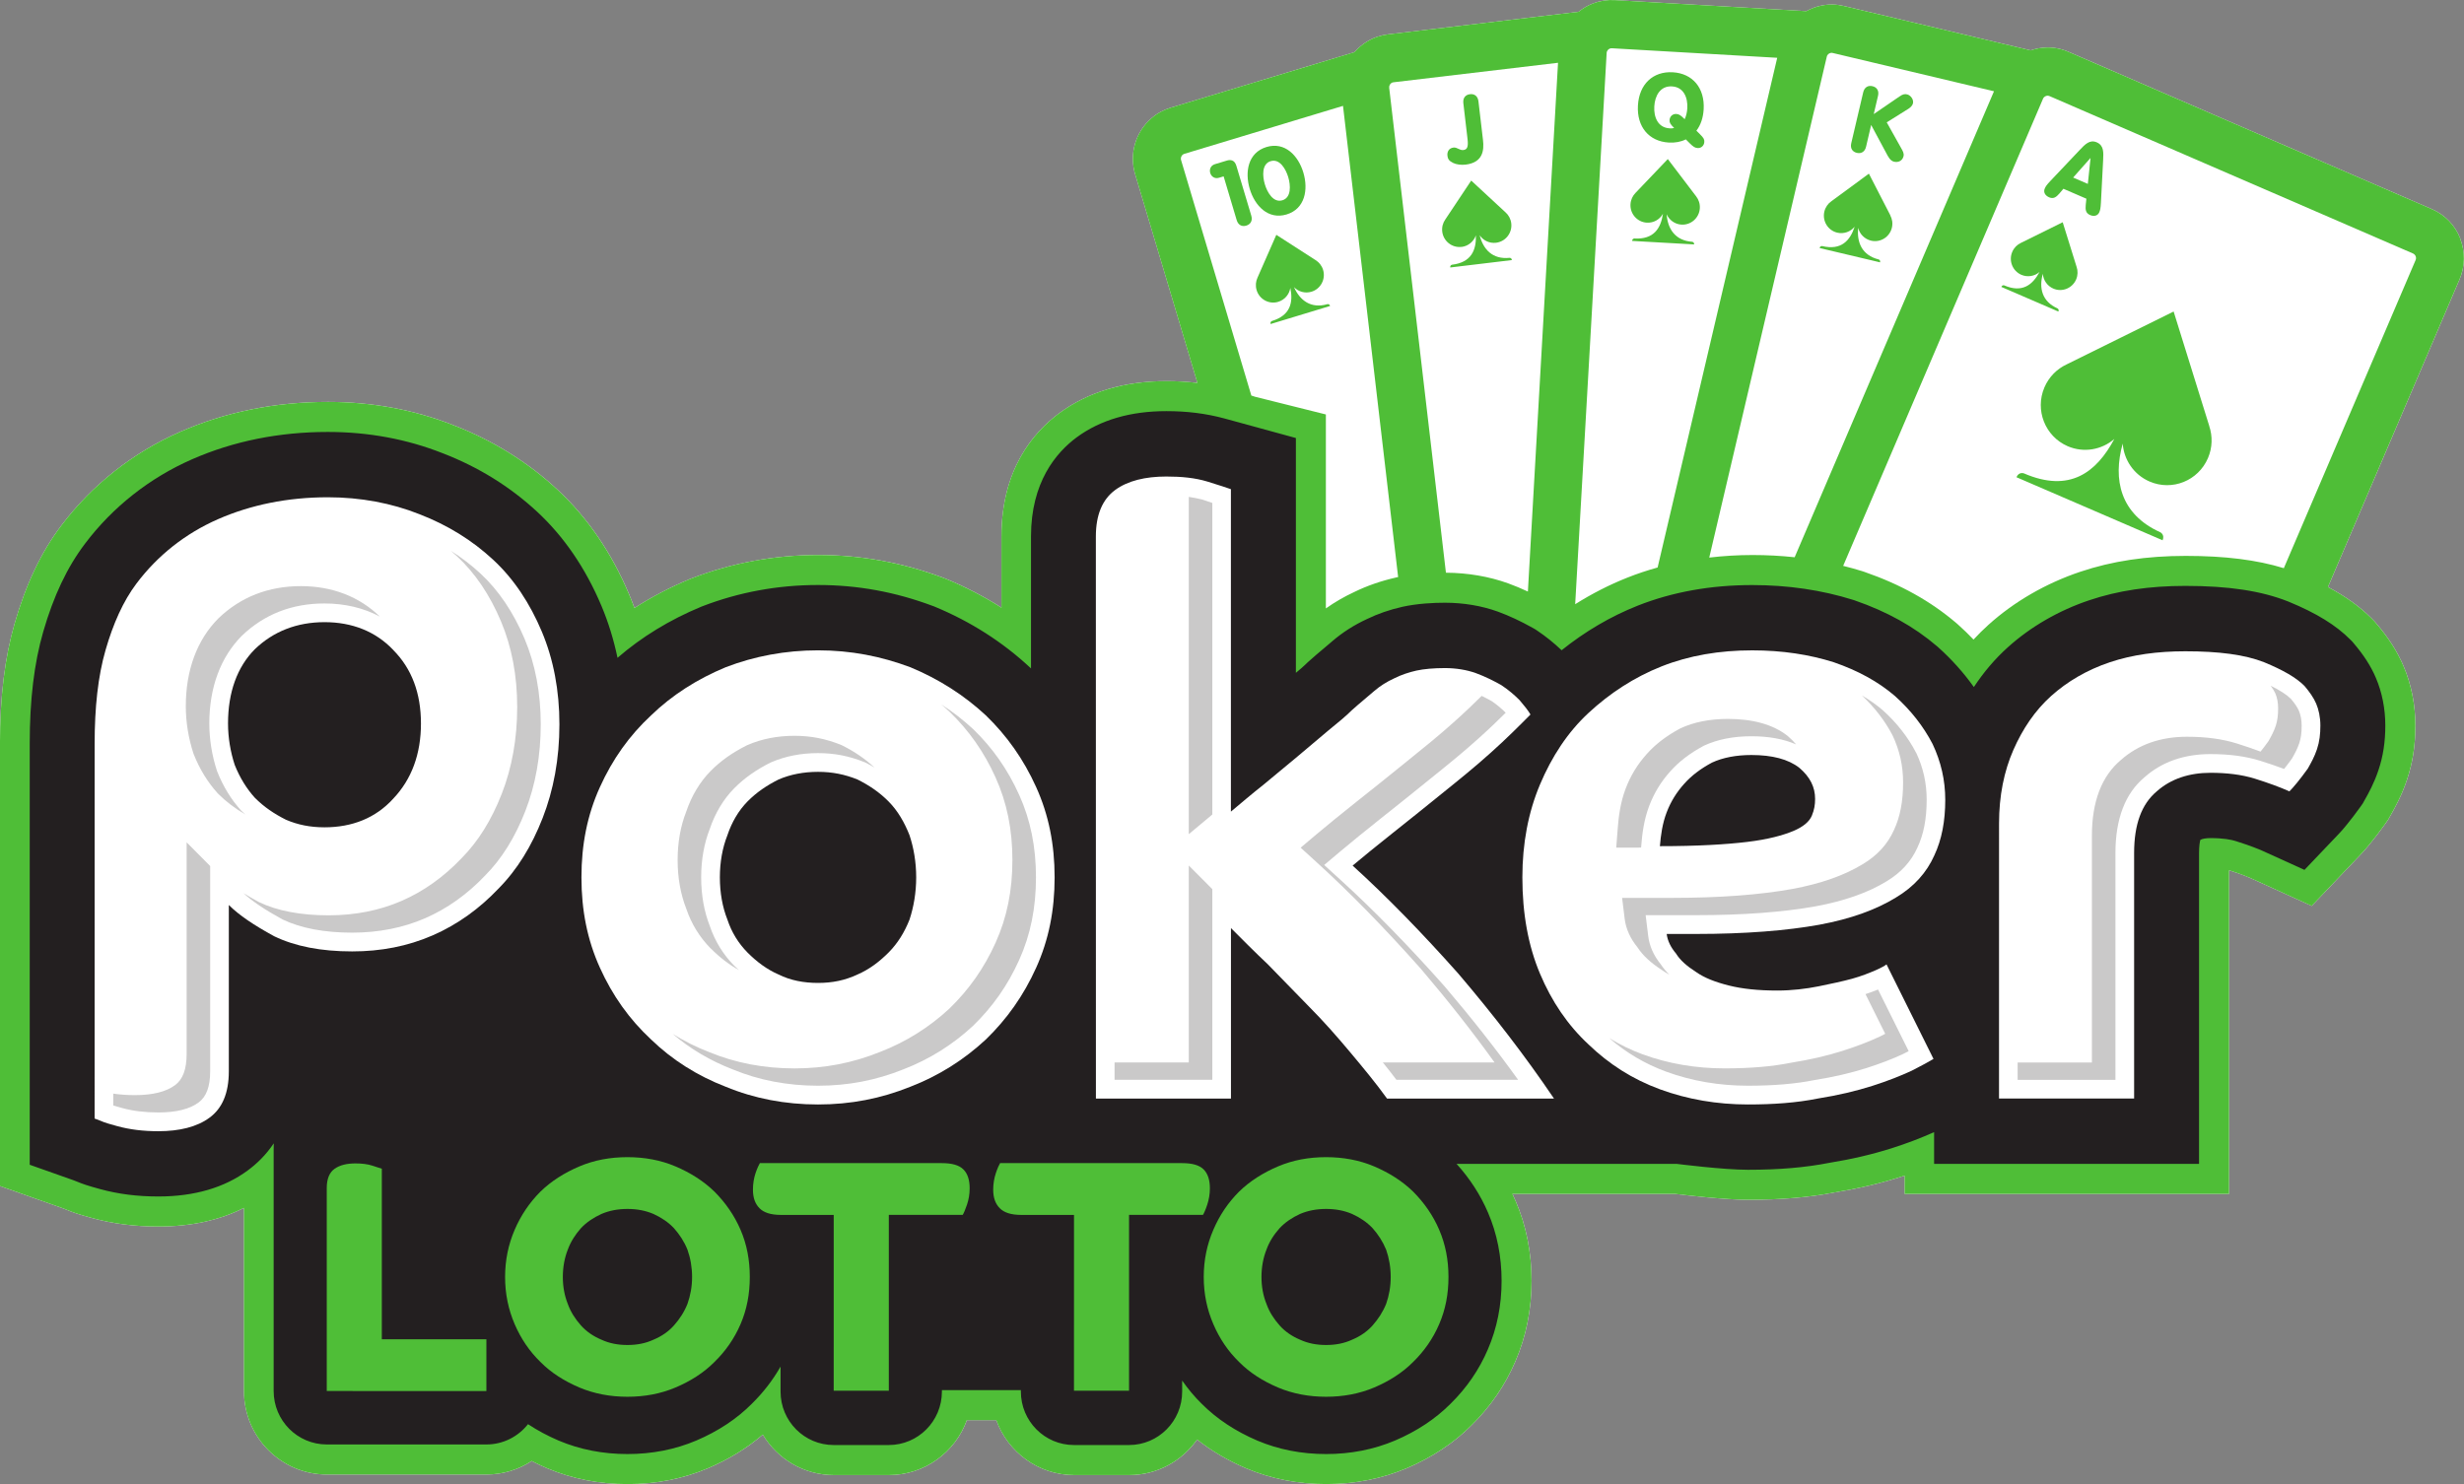
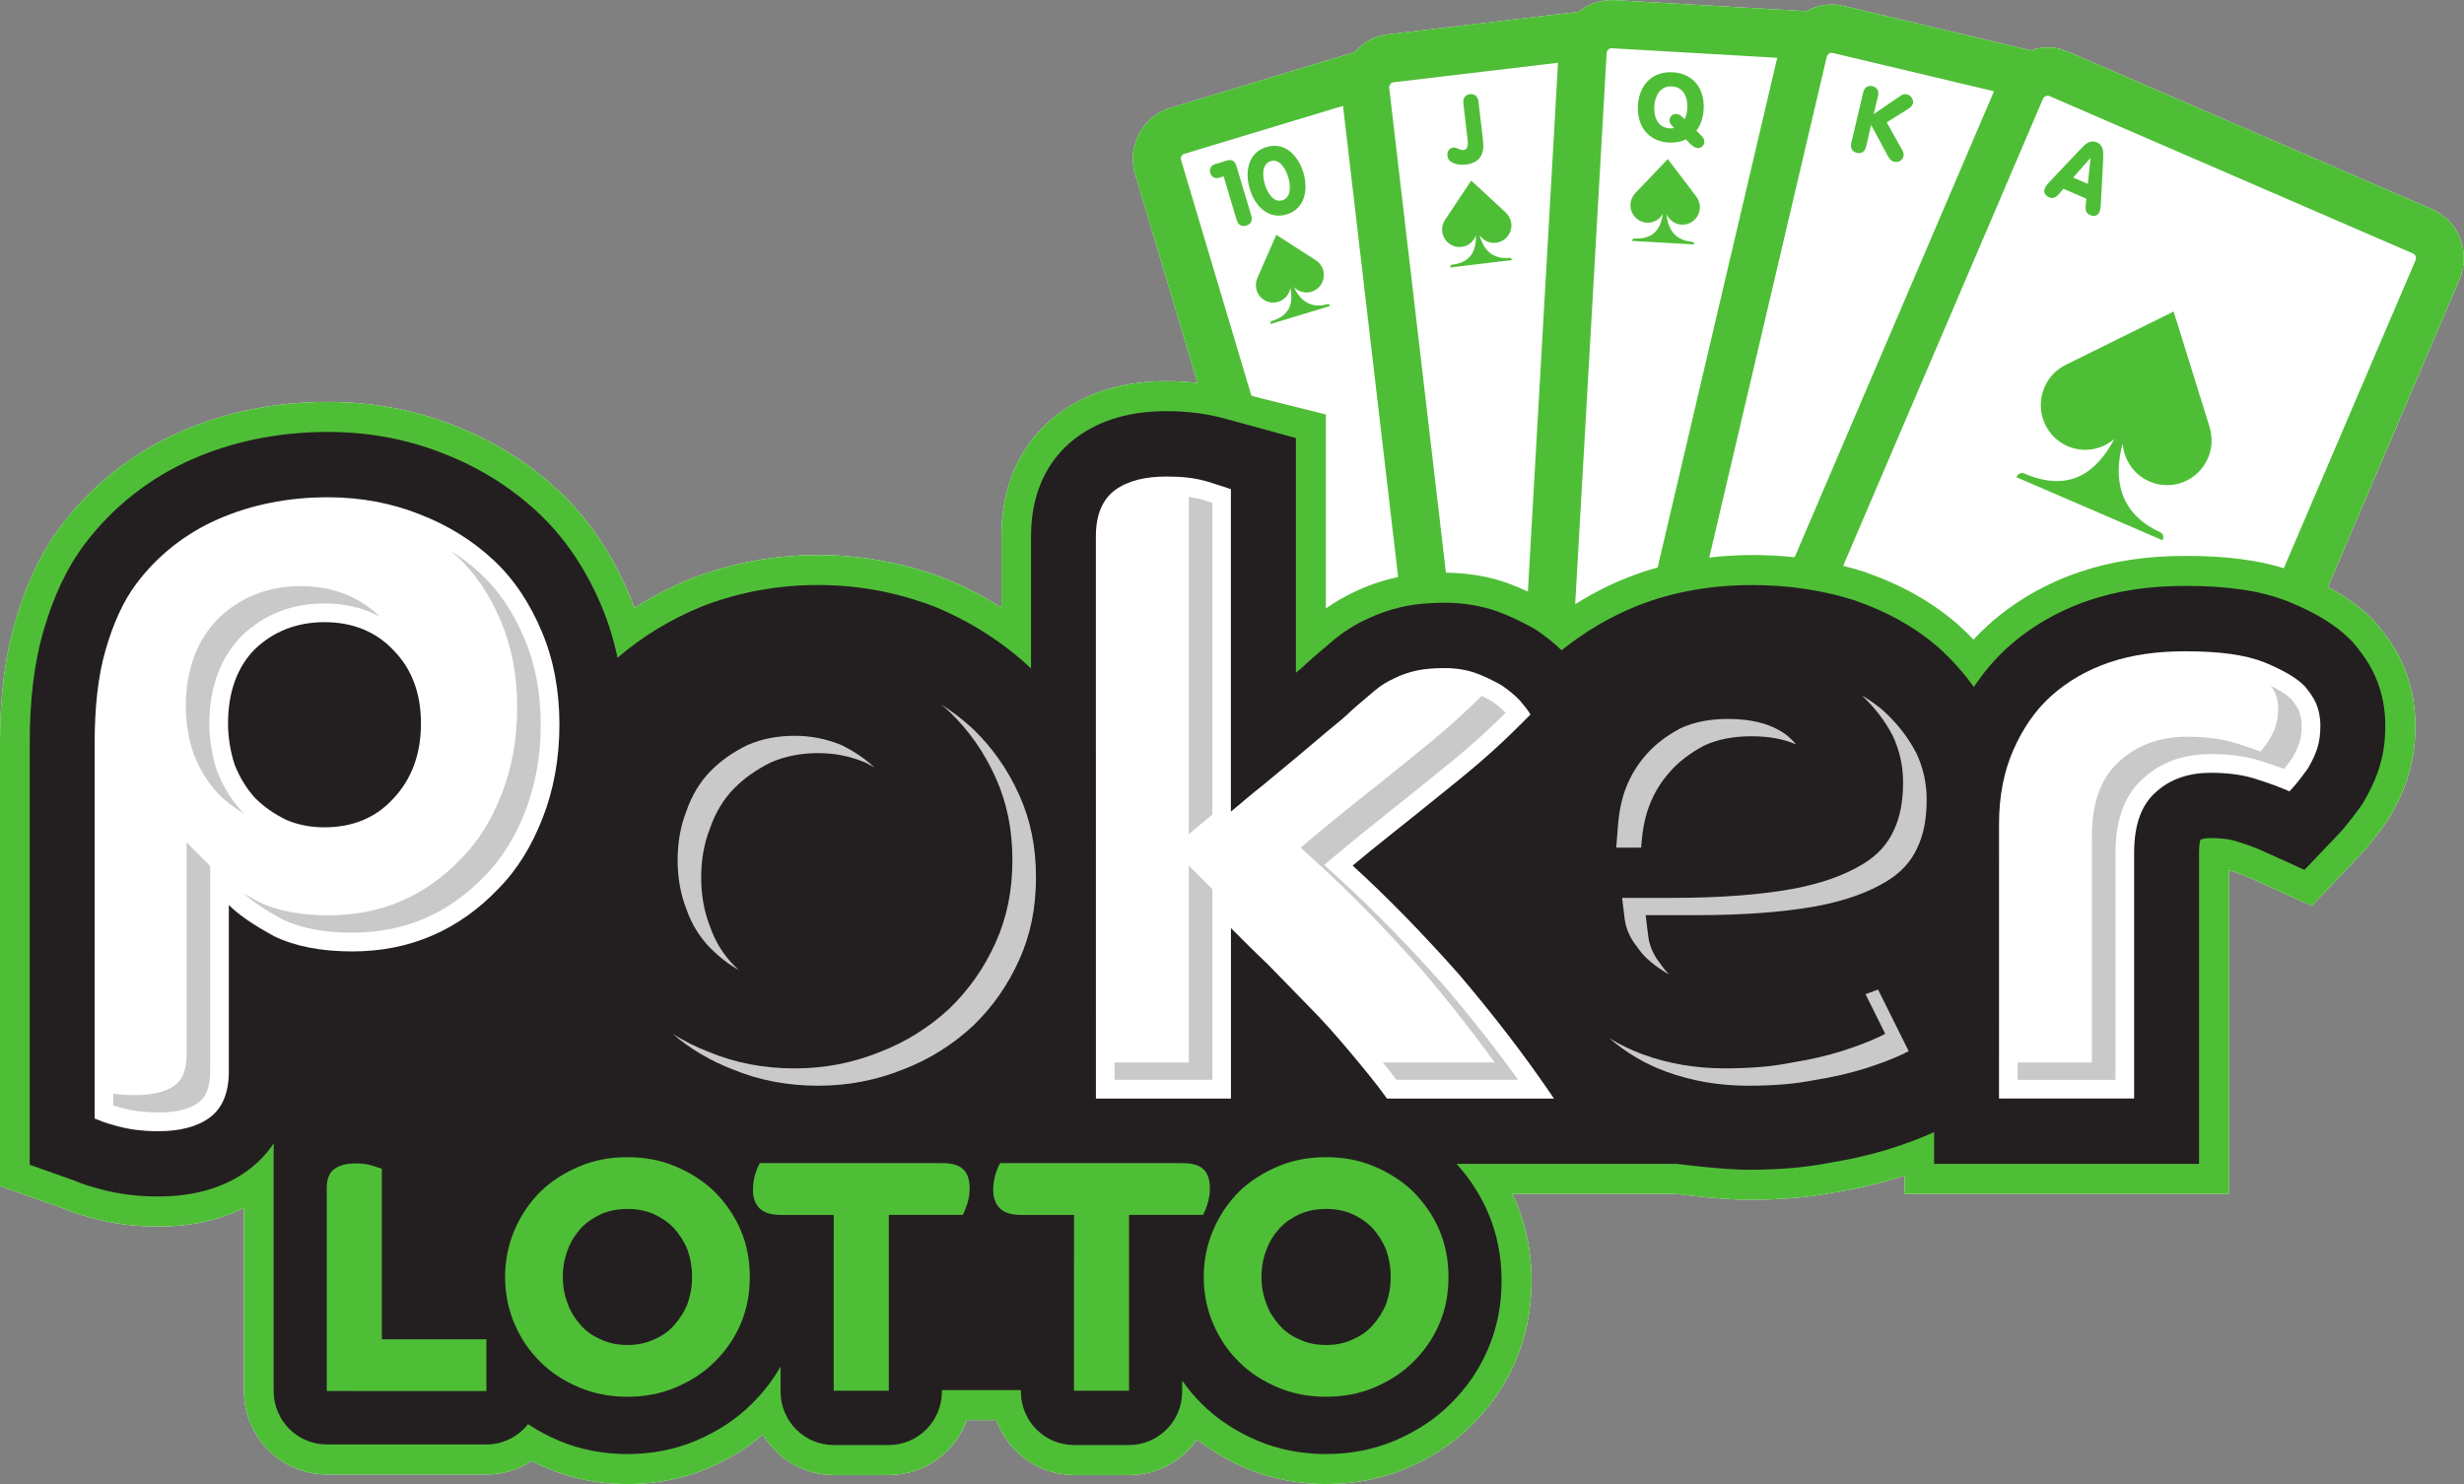
<svg xmlns="http://www.w3.org/2000/svg" fill="none" height="50" viewBox="0 0 83 50" width="83">
  <rect x="0" y="0" width="83" height="50" fill="#808080" stroke="none" />
  <clipPath id="a">
    <path d="m0 0h83v50h-83z" />
  </clipPath>
  <g clip-path="url(#a)">
    <path d="m82.874 8.032c-.178-.446-.516-.796-.956-.986l-12.238-5.299c-.232-.101-.476-.151-.727-.146-.19.002-.374.037-.548.096l-6.294-1.495c-.246-.058-.495-.065-.741-.016-.186.035-.361.101-.523.19l-6.455-.372c-.251-.014-.498.023-.733.114-.177.067-.339.163-.482.279l-6.422.761c-.249.03-.487.11-.701.24-.163.097-.305.22-.427.359l-6.193 1.872c-.241.073-.461.193-.65.358-.536.463-.749 1.201-.547 1.879l2.099 7.035c-.336-.038-.68-.06-1.039-.06-1.424 0-2.638.362-3.611 1.077-.89.657-1.951 1.911-1.951 4.152v2.403c-.58-.37-1.197-.691-1.847-.961l-.036-.015-.069-.026c-1.385-.518-2.766-.771-4.221-.771-1.472 0-2.901.263-4.26.785l-.065.026c-.661.275-1.285.6-1.865.974-.057-.157-.117-.311-.181-.462-.591-1.403-1.403-2.59-2.414-3.527-1.004-.931-2.181-1.66-3.489-2.165-1.321-.523-2.748-.789-4.24-.789-1.78 0-3.455.339-4.978 1.007-1.587.696-2.972 1.789-4.004 3.159-.675.891-1.189 1.969-1.571 3.295-.333 1.151-.495 2.478-.495 4.054v14.903l2.13.754c.038.014.057.021.072.028.266.112.462.176.913.299.698.19 1.424.283 2.222.283 1.093 0 2.059-.211 2.882-.628v6.174c0 1.548 1.252 2.809 2.791 2.809h5.378c.551 0 1.077-.161 1.524-.455.169.088.344.17.524.246.834.353 1.744.532 2.705.532.959 0 1.87-.179 2.709-.534.7-.298 1.321-.68 1.846-1.134.489.817 1.379 1.364 2.393 1.364h1.857c1.205 0 2.234-.772 2.624-1.851h.991c.39 1.078 1.419 1.851 2.624 1.851h1.855c.944 0 1.78-.474 2.285-1.198.483.383 1.035.708 1.649.969.835.354 1.744.532 2.704.532.958 0 1.868-.179 2.711-.534.851-.363 1.586-.851 2.178-1.444.639-.628 1.139-1.356 1.48-2.157.361-.835.545-1.747.545-2.709s-.182-1.871-.539-2.696c-.034-.08-.069-.159-.107-.237h5.479c.313.039 1.663.199 2.467.199 1.102 0 2.053-.081 2.907-.248.806-.132 1.539-.304 2.239-.527.041-.013.08-.025.12-.038v.614h10.93v-10.903c.419.135.635.225.729.267l2.054.933 1.573-1.651c.078-.082.24-.25.419-.476.141-.175.293-.368.486-.639l.099-.143.082-.144c.148-.264.373-.663.552-1.202.191-.573.281-1.151.281-1.821 0-.699-.138-1.391-.397-1.998-.206-.488-.505-.956-.912-1.433l-.078-.09-.084-.085c-.395-.397-.875-.743-1.474-1.061l4.433-10.365c.188-.441.195-.93.02-1.377z" fill="#fff" />
    <g fill="#4fbe37">
      <path d="m44.71 10.249c-.552.158-.921-.125-1.122-.575.148.154.373.22.589.155.31-.094.485-.422.392-.734-.043-.144-.137-.259-.255-.332l-0-0-1.321-.851-.634 1.443c-.059.127-.073.275-.03.42.093.311.419.488.728.394.222-.067.374-.255.408-.47.1.489.007.925-.62 1.116 0 0-.067.024-.044.102l2.003-.608c-.024-.08-.093-.061-.093-.061z" />
      <path d="m41.646 5.583c-.061-.204-.207-.207-.319-.173l-.401.121c-.152.046-.193.185-.159.298.033.113.144.206.296.16l.155-.047.439 1.471c.052.174.182.232.325.188.142-.043.219-.163.167-.337z" />
      <path d="m42.804 5.43c.306-.093.51.269.591.54.081.272.108.686-.198.778-.306.093-.51-.268-.591-.54-.081-.272-.109-.686.198-.779zm.535 1.795c.622-.188.736-.838.565-1.409-.17-.571-.621-1.05-1.242-.863-.622.188-.736.838-.565 1.409.17.571.621 1.05 1.243.863z" />
      <path d="m49.233 8.32c.229-.028.411-.186.483-.392.014.5-.153.913-.804.991 0 0-.07.011-.06.093l2.076-.249c-.01-.083-.08-.076-.08-.076-.572.059-.886-.284-1.006-.763.118.177.328.282.552.255.321-.038.551-.331.513-.654-.018-.15-.09-.279-.194-.372l-.001 0-1.154-1.069-.873 1.311c-.081.114-.12.258-.103.408.039.323.329.553.65.515z" />
      <path d="m48.945 5.488c.108.055.28.076.421.059.585-.069.63-.479.589-.827l-.153-1.304c-.021-.181-.139-.26-.286-.242-.148.017-.244.122-.223.302l.142 1.216c.029.253-.01.348-.142.363-.129.015-.206-.098-.332-.083-.16.019-.218.148-.204.271.015.13.066.182.188.244z" />
      <path d="m56.642 7.568c.322.018.599-.23.617-.555.009-.151-.041-.291-.126-.4l-0-0-.953-1.254-1.086 1.138c-.098.099-.162.233-.171.384-.018.325.229.603.551.621.231.013.438-.11.543-.301-.073.494-.309.872-.963.834 0 0-.071-0-.075.082l2.087.118c.005-.083-.066-.089-.066-.089-.573-.042-.823-.434-.859-.926.087.194.275.335.501.348z" />
      <path d="m56.749 4.016-.015-.014c-.129-.129-.184-.157-.27-.162-.12-.007-.217.08-.225.207-.004.08.019.132.151.261l.006.003c-.045.014-.1.017-.156.013-.395-.023-.536-.379-.515-.739.02-.36.201-.697.596-.674.396.023.537.379.516.739-.008.13-.037.256-.088.365zm.511.502-.117-.115c.144-.186.228-.431.245-.72.041-.719-.372-1.209-1.04-1.248-.667-.038-1.133.4-1.174 1.12-.041.719.372 1.209 1.039 1.248.215.012.41-.024.574-.107l.129.129c.129.129.185.157.27.163.12.007.217-.08.224-.208.005-.079-.018-.132-.15-.261z" />
-       <path d="m63.675 7.252-.721-1.401-1.266.931c-.115.08-.2.201-.235.349-.073.316.12.633.435.708.225.053.45-.033.587-.202-.156.474-.455.805-1.093.654 0 0-.069-.013-.088.066l2.036.482c.019-.081-.051-.099-.051-.099-.557-.141-.736-.571-.686-1.062.051.207.213.377.433.43.315.075.629-.122.703-.438.035-.147.01-.294-.056-.416z" />
      <path d="m64.245 3.181c-.074-.018-.139-.017-.264.072l-.864.591.144-.614c.042-.177-.042-.292-.187-.326-.145-.034-.27.031-.312.208l-.402 1.712c-.042.177.042.291.187.326.145.034.271-.031.312-.208l.171-.732.512.954c.059.109.126.253.259.284.138.033.282-.025.32-.186.022-.093-.024-.173-.082-.275l-.484-.865.737-.461c.066-.044.128-.104.146-.178.032-.133-.082-.275-.193-.302z" />
-       <path d="m69.306 10.39c-.525-.236-.627-.691-.493-1.166.015.212.145.409.353.499.296.129.64-.009.769-.309.059-.138.061-.286.017-.419l-.001-.001-.469-1.506-1.408.696c-.126.059-.232.163-.291.302-.128.298.009.644.306.773.213.091.449.047.613-.096-.236.44-.587.713-1.188.453 0 0-.067-.025-.099.051l1.921.83c.033-.077-.031-.106-.031-.106z" />
      <path d="m70.414 5.328.006.002-.091.866-.495-.214zm-1.392 1.319c.154.067.246-.011.346-.124l.138-.163.774.335-.022.213c-.013.151-.006.272.148.338.134.058.259.022.309-.095.03-.07.044-.13.055-.323l.074-1.429c.014-.268.027-.498-.214-.603-.236-.102-.394.066-.577.26l-.981 1.036c-.133.14-.165.192-.195.262-.051.117.01.234.144.292z" />
      <path d="m74.42 14.355-1.201-3.859-3.606 1.782c-.323.151-.595.419-.747.775-.327.765.024 1.651.785 1.981.545.234 1.15.119 1.571-.245-.603 1.126-1.503 1.827-3.046 1.16 0 0-.17-.064-.252.129l4.923 2.125c.083-.195-.081-.272-.081-.272-1.342-.605-1.603-1.77-1.262-2.987.038.544.371 1.049.904 1.279.76.33 1.642-.025 1.968-.791.152-.355.156-.736.043-1.076z" />
      <path d="m81.368 8.767-4.437 10.376c-.912-.28-1.978-.414-3.306-.414-1.32 0-2.481.175-3.551.535-1.157.388-2.228 1.007-3.095 1.789-.173.156-.341.321-.501.495-.166-.174-.341-.343-.524-.507l-.048-.042c-.869-.743-1.881-1.308-3.106-1.732l-.072-.024c-.211-.066-.425-.124-.641-.178l6.731-15.736c.031-.075.102-.104.154-.105.023.001.047.005.069.015l12.24 5.301c.053.024.079.064.091.094.011.031.021.078-.004.133zm-20.915 10.008c-.464-.05-.936-.075-1.417-.075-.498 0-.985.03-1.46.086l3.959-16.874c.017-.08.082-.12.135-.13.022-.004.046-.003.07.004l5.428 1.289zm-4.616.345c-.35.097-.691.211-1.023.343-.606.24-1.192.541-1.754.894l1.06-18.57c.003-.081.06-.133.11-.151.022-.007.045-.012.068-.01l5.568.321zm-4.37.811c-.222-.104-.44-.195-.66-.275-.644-.233-1.37-.357-2.101-.36l-1.911-16.335c-.009-.081.037-.141.082-.169.02-.011.043-.019.066-.02l5.539-.657zm-4.439-.474c-.498.112-.971.275-1.406.487-.34.158-.66.343-.96.555v-6.535l-2.384-.596c-.027-.008-.073-.023-.127-.041l-2.366-7.932c-.024-.079.012-.146.051-.18.018-.015.039-.027.062-.033l5.341-1.615 1.857 15.875c-.023.005-.046.009-.069.014zm35.845-11.425c-.178-.446-.516-.796-.956-.986l-12.238-5.299c-.232-.101-.476-.151-.727-.146-.19.002-.374.037-.548.096l-6.294-1.495c-.246-.058-.495-.065-.741-.016-.186.035-.361.101-.523.19l-6.455-.372c-.251-.014-.498.023-.733.114-.177.067-.339.163-.482.279l-6.422.761c-.249.03-.487.11-.701.24-.163.097-.305.22-.427.359l-6.193 1.872c-.241.073-.461.193-.65.358-.536.463-.749 1.201-.547 1.879l2.099 7.035c-.336-.038-.68-.06-1.039-.06-1.424 0-2.638.362-3.611 1.077-.89.657-1.951 1.911-1.951 4.152v2.403c-.58-.37-1.197-.691-1.847-.961l-.036-.015-.069-.026c-1.385-.518-2.766-.771-4.221-.771-1.472 0-2.901.263-4.26.785l-.065.026c-.661.275-1.285.6-1.865.974-.057-.157-.117-.311-.181-.462-.591-1.403-1.403-2.59-2.414-3.527-1.004-.931-2.181-1.66-3.489-2.165-1.321-.523-2.748-.789-4.24-.789-1.78 0-3.455.339-4.978 1.007-1.587.696-2.972 1.789-4.004 3.159-.675.891-1.189 1.969-1.571 3.295-.333 1.151-.495 2.478-.495 4.054v14.903l2.13.754c.038.014.057.021.072.028.266.112.462.176.913.299.698.19 1.424.283 2.222.283 1.093 0 2.059-.211 2.882-.628v6.174c0 1.548 1.252 2.809 2.791 2.809h5.378c.551 0 1.077-.161 1.524-.455.169.088.344.17.524.246.834.353 1.744.532 2.705.532.959 0 1.87-.179 2.709-.534.7-.298 1.321-.68 1.846-1.134.489.817 1.379 1.364 2.393 1.364h1.857c1.205 0 2.234-.772 2.624-1.851h.991c.39 1.078 1.419 1.851 2.624 1.851h1.855c.944 0 1.78-.474 2.285-1.198.483.383 1.035.708 1.649.969.835.354 1.744.532 2.704.532.958 0 1.868-.179 2.711-.534.851-.363 1.586-.851 2.178-1.444.639-.628 1.139-1.356 1.48-2.157.361-.835.545-1.747.545-2.709s-.182-1.871-.539-2.696c-.034-.08-.069-.159-.107-.237h5.479c.313.039 1.663.199 2.467.199 1.102 0 2.053-.081 2.907-.248.806-.132 1.539-.304 2.239-.527.041-.013.08-.025.12-.038v.614h10.93v-10.903c.419.135.635.225.729.267l2.054.933 1.573-1.651c.078-.082.24-.25.419-.476.141-.175.293-.368.486-.639l.099-.143.082-.144c.148-.264.373-.663.552-1.202.191-.573.281-1.151.281-1.821 0-.699-.138-1.391-.397-1.998-.206-.488-.505-.956-.912-1.433l-.078-.09-.084-.085c-.395-.397-.875-.743-1.474-1.061l4.433-10.365c.188-.441.195-.93.02-1.377z" />
    </g>
    <path d="m9.218 38.76v8.107c0 .994.801 1.8 1.789 1.8h5.377c.569 0 1.074-.268 1.402-.684.316.21.661.395 1.034.554.711.301 1.49.453 2.316.453.825 0 1.604-.152 2.318-.455.735-.313 1.364-.729 1.87-1.238.384-.376.708-.797.969-1.253v.842c0 .994.801 1.8 1.789 1.8h1.857c.988 0 1.789-.806 1.789-1.8v-.05s2.204-.001 2.66 0v.05c0 .994.801 1.8 1.789 1.8h1.855c.988 0 1.789-.806 1.789-1.8v-.371c.197.281.416.544.66.783.506.508 1.135.924 1.873 1.239.711.301 1.49.453 2.316.453.824 0 1.603-.152 2.32-.455.732-.312 1.361-.728 1.869-1.237.545-.535.971-1.156 1.261-1.838.306-.707.461-1.483.461-2.306 0-.823-.155-1.599-.457-2.299-.254-.594-.61-1.146-1.06-1.642h7.414s1.563.199 2.405.199c1.042 0 1.936-.076 2.731-.233.765-.124 1.456-.286 2.112-.494.514-.164.981-.343 1.424-.541v1.069h8.925v-10.474c0-.243.026-.379.043-.442.063-.037.189-.06.342-.06.439 0 .703.054.843.098.492.156.768.267.914.333l1.409.64 1.085-1.139c.072-.075.206-.214.36-.409.13-.163.273-.342.446-.586l.072-.103.057-.102c.138-.244.326-.579.474-1.027.156-.466.229-.942.229-1.499 0-.563-.11-1.119-.317-1.603-.165-.391-.411-.773-.75-1.17l-.053-.062-.058-.058c-.484-.487-1.143-.893-2.073-1.276l-.03-.012c-.902-.356-2-.522-3.456-.522-1.21 0-2.268.158-3.233.483-1.028.344-1.978.893-2.744 1.584-.431.387-.813.837-1.146 1.341-.344-.483-.746-.933-1.204-1.343l-.039-.034c-.772-.66-1.677-1.164-2.769-1.542l-.059-.019c-1.053-.331-2.195-.498-3.393-.498-1.396 0-2.692.233-3.854.692-.918.364-1.778.871-2.568 1.504-.26-.247-.532-.467-.83-.666l-.071-.047-.075-.042c-.408-.228-.788-.405-1.168-.545-.544-.197-1.161-.301-1.786-.301-.372 0-.922.024-1.436.138-.426.096-.828.235-1.195.414-.43.199-.823.45-1.166.746l-.018.016c-.081.071-.166.142-.256.217-.156.131-.332.278-.529.456l-.042.038-.04.04c-.071.071-.196.178-.339.297v-7.911l-2.415-.661c-.613-.165-1.25-.245-1.948-.245-1.207 0-2.221.295-3.018.881-.703.519-1.542 1.52-1.542 3.339v4.449c-.002-.002-.005-.005-.007-.007l-.032-.03c-.921-.856-1.996-1.542-3.193-2.039l-.036-.015-.036-.013c-1.271-.476-2.537-.707-3.871-.707-1.349 0-2.657.24-3.889.714l-.053.021c-1.057.439-2 1.016-2.811 1.718-.127-.607-.306-1.191-.539-1.745-.534-1.27-1.265-2.339-2.17-3.178-.91-.844-1.979-1.506-3.176-1.968-1.204-.477-2.507-.719-3.872-.719-1.641 0-3.181.31-4.576.922-1.43.627-2.678 1.613-3.606 2.845-.599.79-1.058 1.76-1.406 2.965-.306 1.059-.455 2.292-.455 3.772v14.186l1.461.517c.064.023.096.036.122.047.207.086.357.138.792.257.61.167 1.251.248 1.959.248 1.211 0 2.227-.298 3.01-.878.292-.214.607-.51.876-.912z" fill="#231f20" />
-     <path d="m35.525 29.561c0-1.109-.198-2.104-.622-3.042-.423-.938-.99-1.735-1.695-2.417-.736-.683-1.585-1.224-2.544-1.622-.989-.37-2.006-.569-3.109-.569-1.102 0-2.147.199-3.109.569-.96.398-1.808.938-2.514 1.622-.735.682-1.299 1.479-1.724 2.417-.425.938-.622 1.933-.622 3.042 0 1.11.197 2.105.622 3.044.424.939.989 1.734 1.724 2.418.706.683 1.554 1.222 2.514 1.592.962.398 2.007.597 3.109.597 1.103 0 2.12-.199 3.109-.597.959-.37 1.808-.909 2.544-1.592.705-.683 1.272-1.479 1.695-2.418.424-.938.622-1.934.622-3.044zm-9.299 3.272c-.394-.171-.734-.427-1.045-.739-.31-.314-.536-.683-.678-1.11-.169-.426-.254-.91-.254-1.423 0-.511.085-.995.254-1.421.143-.427.369-.825.678-1.138.311-.314.651-.541 1.045-.739.397-.172.849-.258 1.329-.258.481 0 .905.086 1.33.258.395.198.733.425 1.045.739.312.313.538.71.707 1.138.141.425.225.91.225 1.421 0 .513-.085.997-.225 1.423-.169.426-.395.796-.707 1.11-.312.312-.65.568-1.045.739-.425.199-.849.284-1.33.284-.479 0-.931-.085-1.329-.284z" fill="#fff" />
    <path d="m3.187 37.686c.358.127.187.099.763.256.422.116.876.171 1.385.171.706 0 1.299-.143 1.723-.456.426-.312.65-.824.65-1.563v-5.603c.339.341.848.682 1.528 1.053.705.341 1.581.511 2.628.511.959 0 1.864-.171 2.712-.541.849-.37 1.582-.91 2.205-1.564.649-.654 1.131-1.45 1.498-2.389.366-.938.565-1.99.565-3.156 0-1.138-.199-2.19-.594-3.128-.395-.938-.932-1.764-1.638-2.418-.707-.655-1.527-1.166-2.487-1.536-.932-.371-1.979-.569-3.08-.569-1.357 0-2.601.256-3.703.739-1.103.484-2.034 1.224-2.741 2.162-.452.597-.791 1.364-1.045 2.245-.255.882-.368 1.934-.368 3.157zm10.06-15.785c.621.625.933 1.452.933 2.475 0 1.024-.311 1.877-.933 2.532-.593.654-1.384.966-2.317.966-.481 0-.905-.086-1.299-.256-.395-.199-.736-.427-1.047-.74-.282-.312-.508-.682-.678-1.108-.14-.428-.225-.911-.225-1.395 0-1.052.31-1.905.904-2.502.622-.598 1.413-.911 2.346-.911.933 0 1.724.313 2.317.938z" fill="#fff" />
    <path d="m36.916 37.013h4.549v-5.744c.368.369.79.796 1.244 1.223.451.455.905.939 1.385 1.422.48.483.933.996 1.385 1.536.452.54.876 1.052 1.243 1.563h5.624c-.962-1.422-2.035-2.816-3.222-4.209-1.214-1.365-2.402-2.587-3.561-3.64.339-.285.792-.654 1.329-1.081.536-.426 1.072-.853 1.667-1.337.565-.455 1.13-.91 1.666-1.394.539-.483.962-.908 1.329-1.279-.084-.142-.197-.284-.367-.483-.17-.171-.366-.342-.622-.511-.255-.142-.538-.285-.848-.399-.312-.113-.679-.171-1.046-.171-.367 0-.708.029-.961.085-.255.057-.509.143-.736.256-.254.115-.481.258-.678.427-.226.199-.479.398-.762.654-.198.199-.479.427-.792.683-.339.284-.679.569-1.046.882-.367.312-.762.626-1.131.939-.396.312-.762.626-1.102.91v-10.864c-.12-.04-.376-.13-.792-.256-.418-.127-.875-.17-1.384-.17-.706 0-1.299.142-1.724.455-.423.312-.649.826-.649 1.565z" fill="#fff" />
-     <path d="m57.13 31.467c1.667 0 3.053-.112 4.155-.311 1.075-.199 1.921-.513 2.571-.911.622-.369 1.046-.853 1.3-1.421.255-.54.37-1.167.37-1.877 0-.655-.143-1.28-.426-1.879-.31-.597-.733-1.137-1.271-1.62-.566-.484-1.245-.855-2.063-1.137-.82-.258-1.725-.399-2.741-.399-1.102 0-2.121.171-3.052.539-.934.37-1.753.911-2.459 1.565-.707.653-1.244 1.479-1.64 2.417-.396.939-.593 1.99-.593 3.128 0 1.224.198 2.304.593 3.243.395.938.933 1.734 1.64 2.39.679.654 1.47 1.165 2.401 1.507.934.342 1.922.511 2.968.511.848 0 1.639-.056 2.345-.199.707-.113 1.301-.256 1.837-.426.537-.172.963-.342 1.33-.512.338-.17.593-.313.735-.398l-1.583-3.185c-.028.028-.171.114-.369.199-.198.086-.479.199-.791.285-.311.085-.706.17-1.13.256-.425.085-.905.142-1.386.142-.65 0-1.187-.057-1.639-.171-.453-.114-.82-.256-1.102-.455-.311-.199-.538-.398-.677-.626-.17-.199-.283-.426-.311-.654zm-.989-4.095c.141-.369.338-.683.593-.966.254-.285.564-.513.933-.712.367-.17.82-.256 1.329-.256.706 0 1.242.143 1.61.427.368.312.536.654.536 1.052 0 .199-.028.368-.111.568-.086.199-.284.37-.623.513-.34.142-.847.284-1.555.368-.706.085-1.667.143-2.939.143.029-.369.085-.767.227-1.137z" fill="#fff" />
    <path d="m67.337 37.012h4.551v-8.273c0-.968.254-1.65.763-2.077.48-.427 1.103-.625 1.81-.625.535 0 1.044.057 1.498.199.45.142.847.285 1.159.427.054-.057.14-.142.252-.284.114-.142.227-.284.369-.484.112-.199.224-.398.309-.653.086-.257.114-.513.114-.796 0-.285-.057-.541-.142-.74-.084-.198-.225-.397-.395-.597-.283-.285-.735-.54-1.356-.796-.65-.257-1.526-.37-2.657-.37-.932 0-1.779.113-2.543.37-.765.256-1.442.654-1.978 1.138-.537.482-.961 1.108-1.272 1.82-.311.71-.481 1.536-.481 2.474z" fill="#fff" />
    <path d="m16.384 46.867v-1.743h-3.522v-5.747c-.044-.012-.143-.046-.311-.101-.166-.056-.365-.078-.578-.078-.287 0-.522.055-.699.179-.178.122-.267.346-.267.648v6.841z" fill="#4fbe37" />
    <path d="m17.336 44.612c.211.492.5.917.867 1.274.366.37.811.648 1.311.861.499.211 1.044.313 1.622.313.578 0 1.122-.101 1.621-.313.5-.213.945-.491 1.311-.861.367-.357.667-.783.878-1.274.212-.492.311-1.017.311-1.588 0-.57-.099-1.096-.311-1.588-.211-.491-.511-.917-.878-1.286-.366-.357-.811-.637-1.311-.85-.499-.213-1.044-.313-1.621-.313-.578 0-1.123.1-1.622.313-.5.213-.945.493-1.311.85-.367.369-.656.794-.867 1.286-.211.492-.322 1.018-.322 1.588 0 .571.111 1.096.322 1.588zm2.923.525c-.267-.112-.5-.268-.69-.48-.189-.214-.344-.448-.444-.728-.111-.28-.166-.581-.166-.905 0-.324.055-.637.166-.918.101-.277.256-.513.444-.726.189-.201.423-.357.69-.479.266-.114.555-.169.877-.169.322 0 .611.055.877.169.267.122.5.278.689.479.189.213.345.449.456.726.1.281.155.594.155.918 0 .324-.056.625-.155.905-.111.28-.267.514-.456.728-.189.213-.422.368-.689.48-.266.123-.555.179-.877.179-.323 0-.611-.056-.877-.179z" fill="#4fbe37" />
    <path d="m28.083 46.857h1.857v-5.925h2.489c.034-.055.089-.179.145-.346.056-.169.089-.347.089-.548 0-.281-.066-.492-.211-.637-.145-.147-.389-.213-.733-.213h-6.123c-.033.057-.088.168-.145.336-.056.167-.088.358-.088.559 0 .28.077.481.223.627.143.144.377.223.72.223h1.778z" fill="#4fbe37" />
    <path d="m36.177 46.857h1.855v-5.925h2.49c.034-.055.09-.179.145-.346.054-.169.088-.347.088-.548 0-.281-.067-.492-.21-.637-.145-.147-.39-.213-.734-.213h-6.122c-.034.057-.088.168-.143.336-.056.167-.09.358-.09.559 0 .28.078.481.224.627.143.144.377.223.72.223h1.778z" fill="#4fbe37" />
    <path d="m40.871 44.612c.211.492.499.917.866 1.274.366.37.81.648 1.31.861.5.211 1.045.313 1.622.313.577 0 1.122-.101 1.623-.313.5-.213.943-.491 1.311-.861.366-.357.667-.783.877-1.274.213-.492.312-1.017.312-1.588 0-.57-.1-1.096-.312-1.588-.209-.491-.511-.917-.877-1.286-.367-.357-.811-.637-1.311-.85-.501-.213-1.046-.313-1.623-.313-.578 0-1.123.1-1.622.313-.5.213-.945.493-1.31.85-.368.369-.656.794-.866 1.286-.212.492-.323 1.018-.323 1.588 0 .571.111 1.096.323 1.588zm2.92.525c-.265-.112-.499-.268-.687-.48-.189-.214-.345-.448-.444-.728-.112-.28-.167-.581-.167-.905 0-.324.055-.637.167-.918.099-.277.255-.513.444-.726.188-.201.422-.357.687-.479.268-.114.557-.169.879-.169s.611.055.877.169c.267.122.499.278.689.479.189.213.343.449.457.726.098.281.153.594.153.918 0 .324-.055.625-.153.905-.114.28-.268.514-.457.728-.191.213-.422.368-.689.48-.266.123-.555.179-.877.179s-.611-.056-.879-.179z" fill="#4fbe37" />
    <path d="m23.942 31.955c.305.306.618.545.946.727-.051-.047-.103-.092-.154-.143-.374-.379-.651-.83-.821-1.332-.195-.496-.294-1.05-.294-1.645 0-.595.099-1.147.29-1.634.18-.534.465-1.008.825-1.371.337-.339.721-.612 1.214-.861l.029-.013c.475-.205 1.005-.309 1.576-.309.555 0 1.052.096 1.58.31l.03.014c.102.052.198.105.292.16-.309-.287-.656-.528-1.085-.743l-.03-.014c-.529-.214-1.026-.31-1.58-.31-.572 0-1.102.104-1.576.309l-.029.013c-.493.248-.877.521-1.214.861-.36.363-.645.837-.825 1.371-.192.486-.29 1.039-.29 1.634 0 .596.099 1.149.294 1.645.17.503.447.954.821 1.333z" fill="#cac9c9" />
    <path d="m34.33 26.78c-.385-.855-.893-1.58-1.549-2.214-.334-.31-.695-.589-1.08-.836.098.082.194.166.287.253.656.634 1.164 1.359 1.549 2.214.381.843.566 1.752.566 2.781 0 1.029-.185 1.939-.566 2.782-.384.853-.894 1.58-1.559 2.224-.682.633-1.468 1.124-2.333 1.458-.929.374-1.871.555-2.884.555-1.023 0-1.989-.184-2.87-.549-.439-.169-.85-.374-1.232-.615.587.503 1.265.905 2.025 1.198.881.365 1.847.549 2.87.549 1.013 0 1.956-.181 2.885-.555.865-.334 1.651-.825 2.333-1.458.665-.644 1.175-1.371 1.559-2.224.381-.843.566-1.753.566-2.782 0-1.028-.185-1.938-.566-2.781z" fill="#cac9c9" />
    <path d="m8.137 27.324-.018-.019c-.331-.366-.599-.802-.799-1.303l-.012-.032c-.168-.512-.257-1.063-.257-1.593 0-1.214.379-2.236 1.098-2.959.75-.72 1.685-1.086 2.78-1.086.689 0 1.319.151 1.865.441-.687-.668-1.601-1.025-2.657-1.025-1.095 0-2.03.365-2.78 1.086-.72.723-1.098 1.745-1.098 2.959 0 .53.089 1.081.257 1.593l.012.032c.2.501.468.937.799 1.303l.018.019c.269.27.567.496.918.7-.042-.039-.085-.075-.126-.116z" fill="#cac9c9" />
    <path d="m17.671 21.524c-.377-.895-.876-1.635-1.485-2.199-.312-.289-.645-.544-1.003-.769.071.061.141.122.21.185.609.564 1.109 1.304 1.485 2.199.361.857.544 1.826.544 2.882 0 1.055-.175 2.039-.521 2.925-.351.895-.795 1.605-1.358 2.173-.599.63-1.275 1.11-2.01 1.431-.743.324-1.572.488-2.462.488-.941 0-1.73-.149-2.347-.445-.191-.104-.362-.204-.519-.301.279.264.71.555 1.312.885.617.295 1.407.445 2.347.445.89 0 1.719-.164 2.462-.488.735-.321 1.411-.801 2.01-1.431.563-.567 1.007-1.278 1.358-2.173.346-.887.521-1.871.521-2.925 0-1.056-.183-2.025-.544-2.882z" fill="#cac9c9" />
    <path d="m6.287 28.381v7.129c0 .514-.128.859-.392 1.052-.3.223-.755.335-1.353.335-.26 0-.5-.018-.727-.05v.399c.061.019.153.045.3.086.366.1.765.149 1.22.149.598 0 1.052-.112 1.353-.335.264-.193.392-.537.392-1.052v-6.915z" fill="#cac9c9" />
    <path d="m40.044 28.105.793-.662v-10.498c-.098-.032-.21-.07-.338-.113-.147-.039-.299-.067-.455-.091z" fill="#cac9c9" />
    <path d="m48.655 33.225c-1.226-1.38-2.408-2.589-3.514-3.593l-.536-.488.554-.467c.347-.292.811-.669 1.342-1.092.535-.425 1.069-.85 1.679-1.346.544-.438 1.106-.89 1.626-1.361.364-.327.664-.616.914-.865-.155-.153-.311-.281-.475-.393-.118-.066-.228-.122-.335-.174-.247.245-.54.528-.897.848-.52.47-1.083.923-1.626 1.361-.61.496-1.144.922-1.679 1.346-.531.422-.995.8-1.342 1.092l-.554.467.536.488c1.105 1.004 2.288 2.213 3.514 3.593.916 1.075 1.732 2.111 2.482 3.155h-3.763c.158.196.312.39.457.584h4.099c-.75-1.044-1.566-2.08-2.482-3.155z" fill="#cac9c9" />
    <path d="m40.044 29.161v6.636h-2.5v.584h3.293v-6.424z" fill="#cac9c9" />
    <path d="m62.84 33.495.664 1.336c-.057.03-.118.061-.184.094-.369.172-.776.328-1.239.476-.531.169-1.102.301-1.746.404-.641.129-1.373.191-2.246.191-.969 0-1.895-.159-2.754-.473-.401-.147-.774-.329-1.127-.547.573.496 1.204.868 1.919 1.131.858.314 1.785.473 2.753.473.873 0 1.605-.062 2.246-.191.644-.103 1.215-.236 1.746-.404.463-.148.87-.304 1.239-.476.066-.033.127-.064.183-.094l-1.032-2.076c-.144.059-.286.11-.425.156z" fill="#cac9c9" />
    <path d="m55.281 28.557.008-.097c.026-.334.082-.833.267-1.314.165-.433.398-.813.712-1.162.291-.326.652-.603 1.108-.849l.029-.015c.449-.208.985-.314 1.592-.314.588 0 1.091.094 1.505.275-.084-.098-.176-.193-.282-.283l-.02-.016c-.482-.373-1.153-.56-1.996-.56-.607 0-1.143.106-1.592.314l-.029.015c-.456.246-.817.523-1.108.849-.314.349-.547.729-.712 1.162-.185.481-.241.981-.267 1.314l-.053.682h.679c.054 0 .105-.001.159-.001z" fill="#cac9c9" />
    <path d="m64.543 25.36c-.275-.528-.653-1.011-1.121-1.431-.214-.183-.449-.348-.705-.498.427.4.777.852 1.034 1.345.238.503.355 1.024.355 1.586 0 .64-.101 1.165-.309 1.606-.212.475-.565.859-1.051 1.148-.616.377-1.411.657-2.366.834-1.103.2-2.463.301-4.041.301h-1.698l.087.709c.041.332.189.661.427.952.183.282.453.531.847.784.07.049.146.096.228.141-.111-.11-.205-.223-.282-.342-.239-.291-.387-.62-.427-.952l-.087-.709h1.699c1.578 0 2.938-.101 4.041-.301.955-.177 1.75-.457 2.366-.834.486-.288.839-.673 1.051-1.148.208-.441.309-.966.309-1.606 0-.562-.117-1.083-.355-1.586z" fill="#cac9c9" />
    <path d="m77.441 23.952c-.049-.115-.141-.253-.271-.406-.144-.142-.374-.29-.682-.442.072.097.126.186.16.265.059.138.091.313.091.493 0 .243-.025.427-.081.595-.064.192-.155.356-.244.514-.098.138-.182.245-.268.353-.23-.088-.492-.178-.794-.273-.489-.153-1.04-.228-1.685-.228-.891 0-1.64.264-2.226.784-.645.541-.975 1.4-.975 2.55v7.641h-2.502v.584h3.295v-7.641c0-1.15.329-2.009.975-2.55.585-.52 1.334-.784 2.226-.784.645 0 1.197.075 1.685.228.303.095.564.185.794.273.086-.107.169-.215.268-.353.089-.158.18-.322.244-.514.056-.168.081-.351.081-.595 0-.18-.032-.354-.091-.493z" fill="#cac9c9" />
  </g>
</svg>